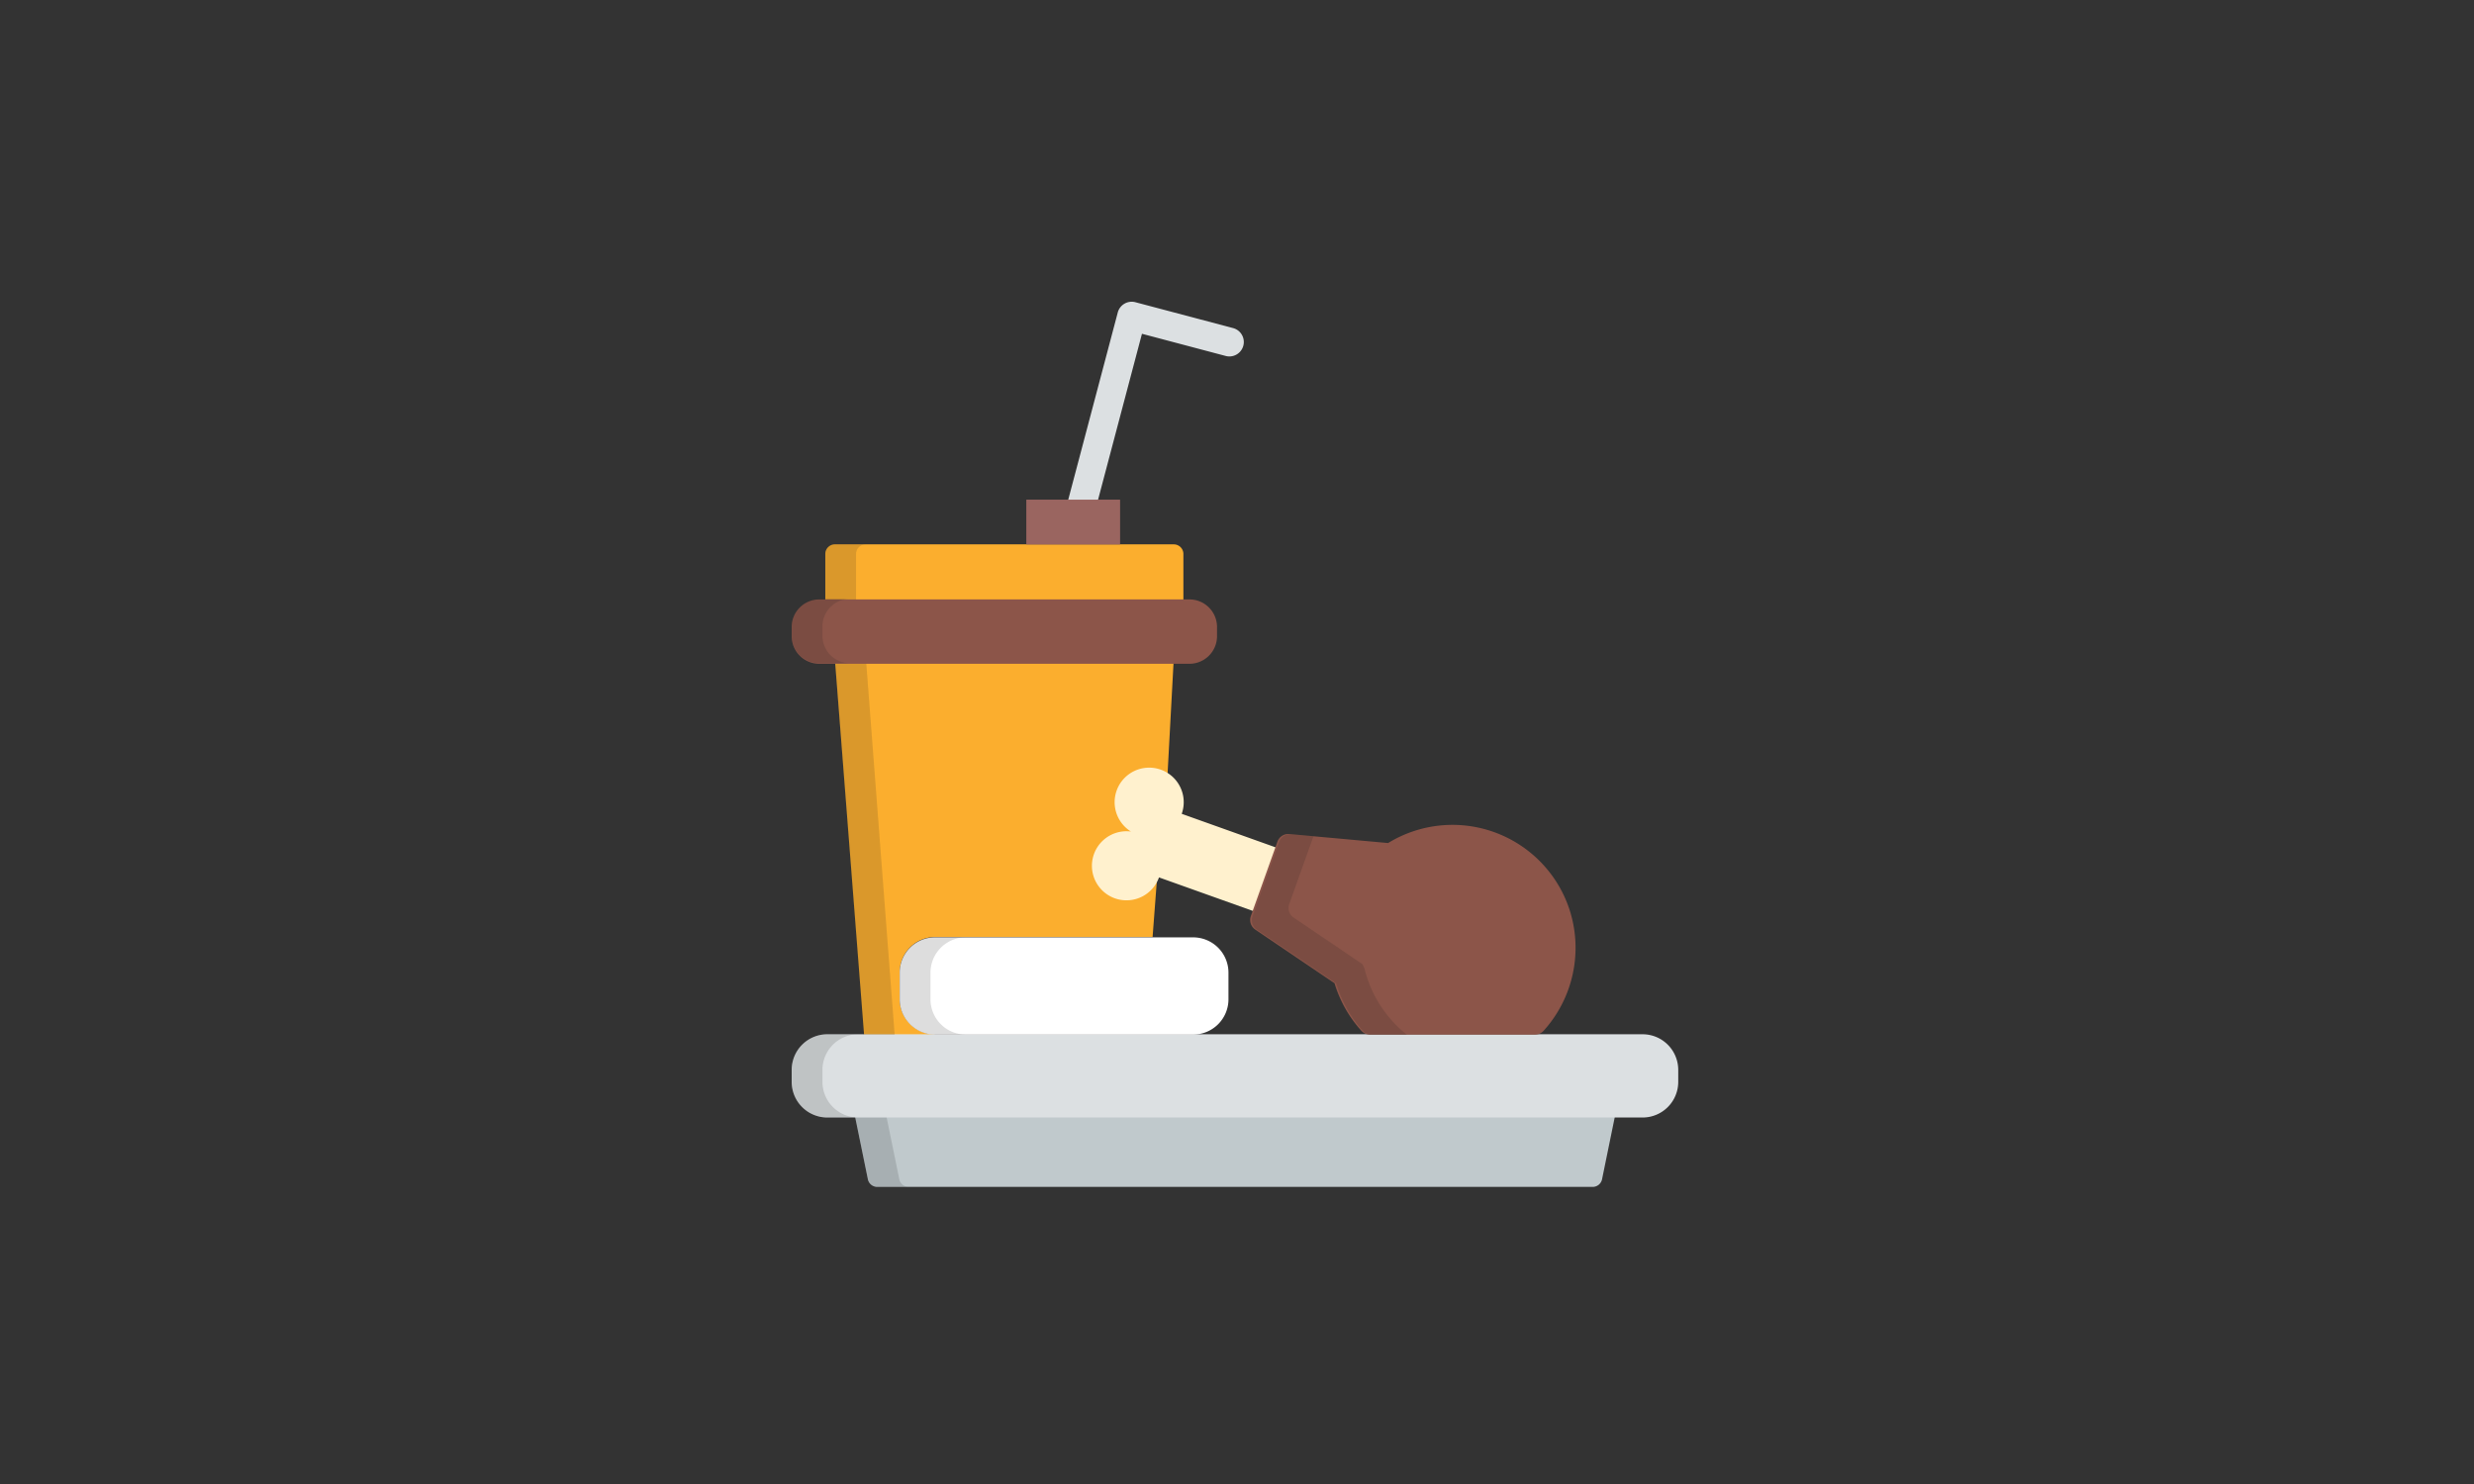
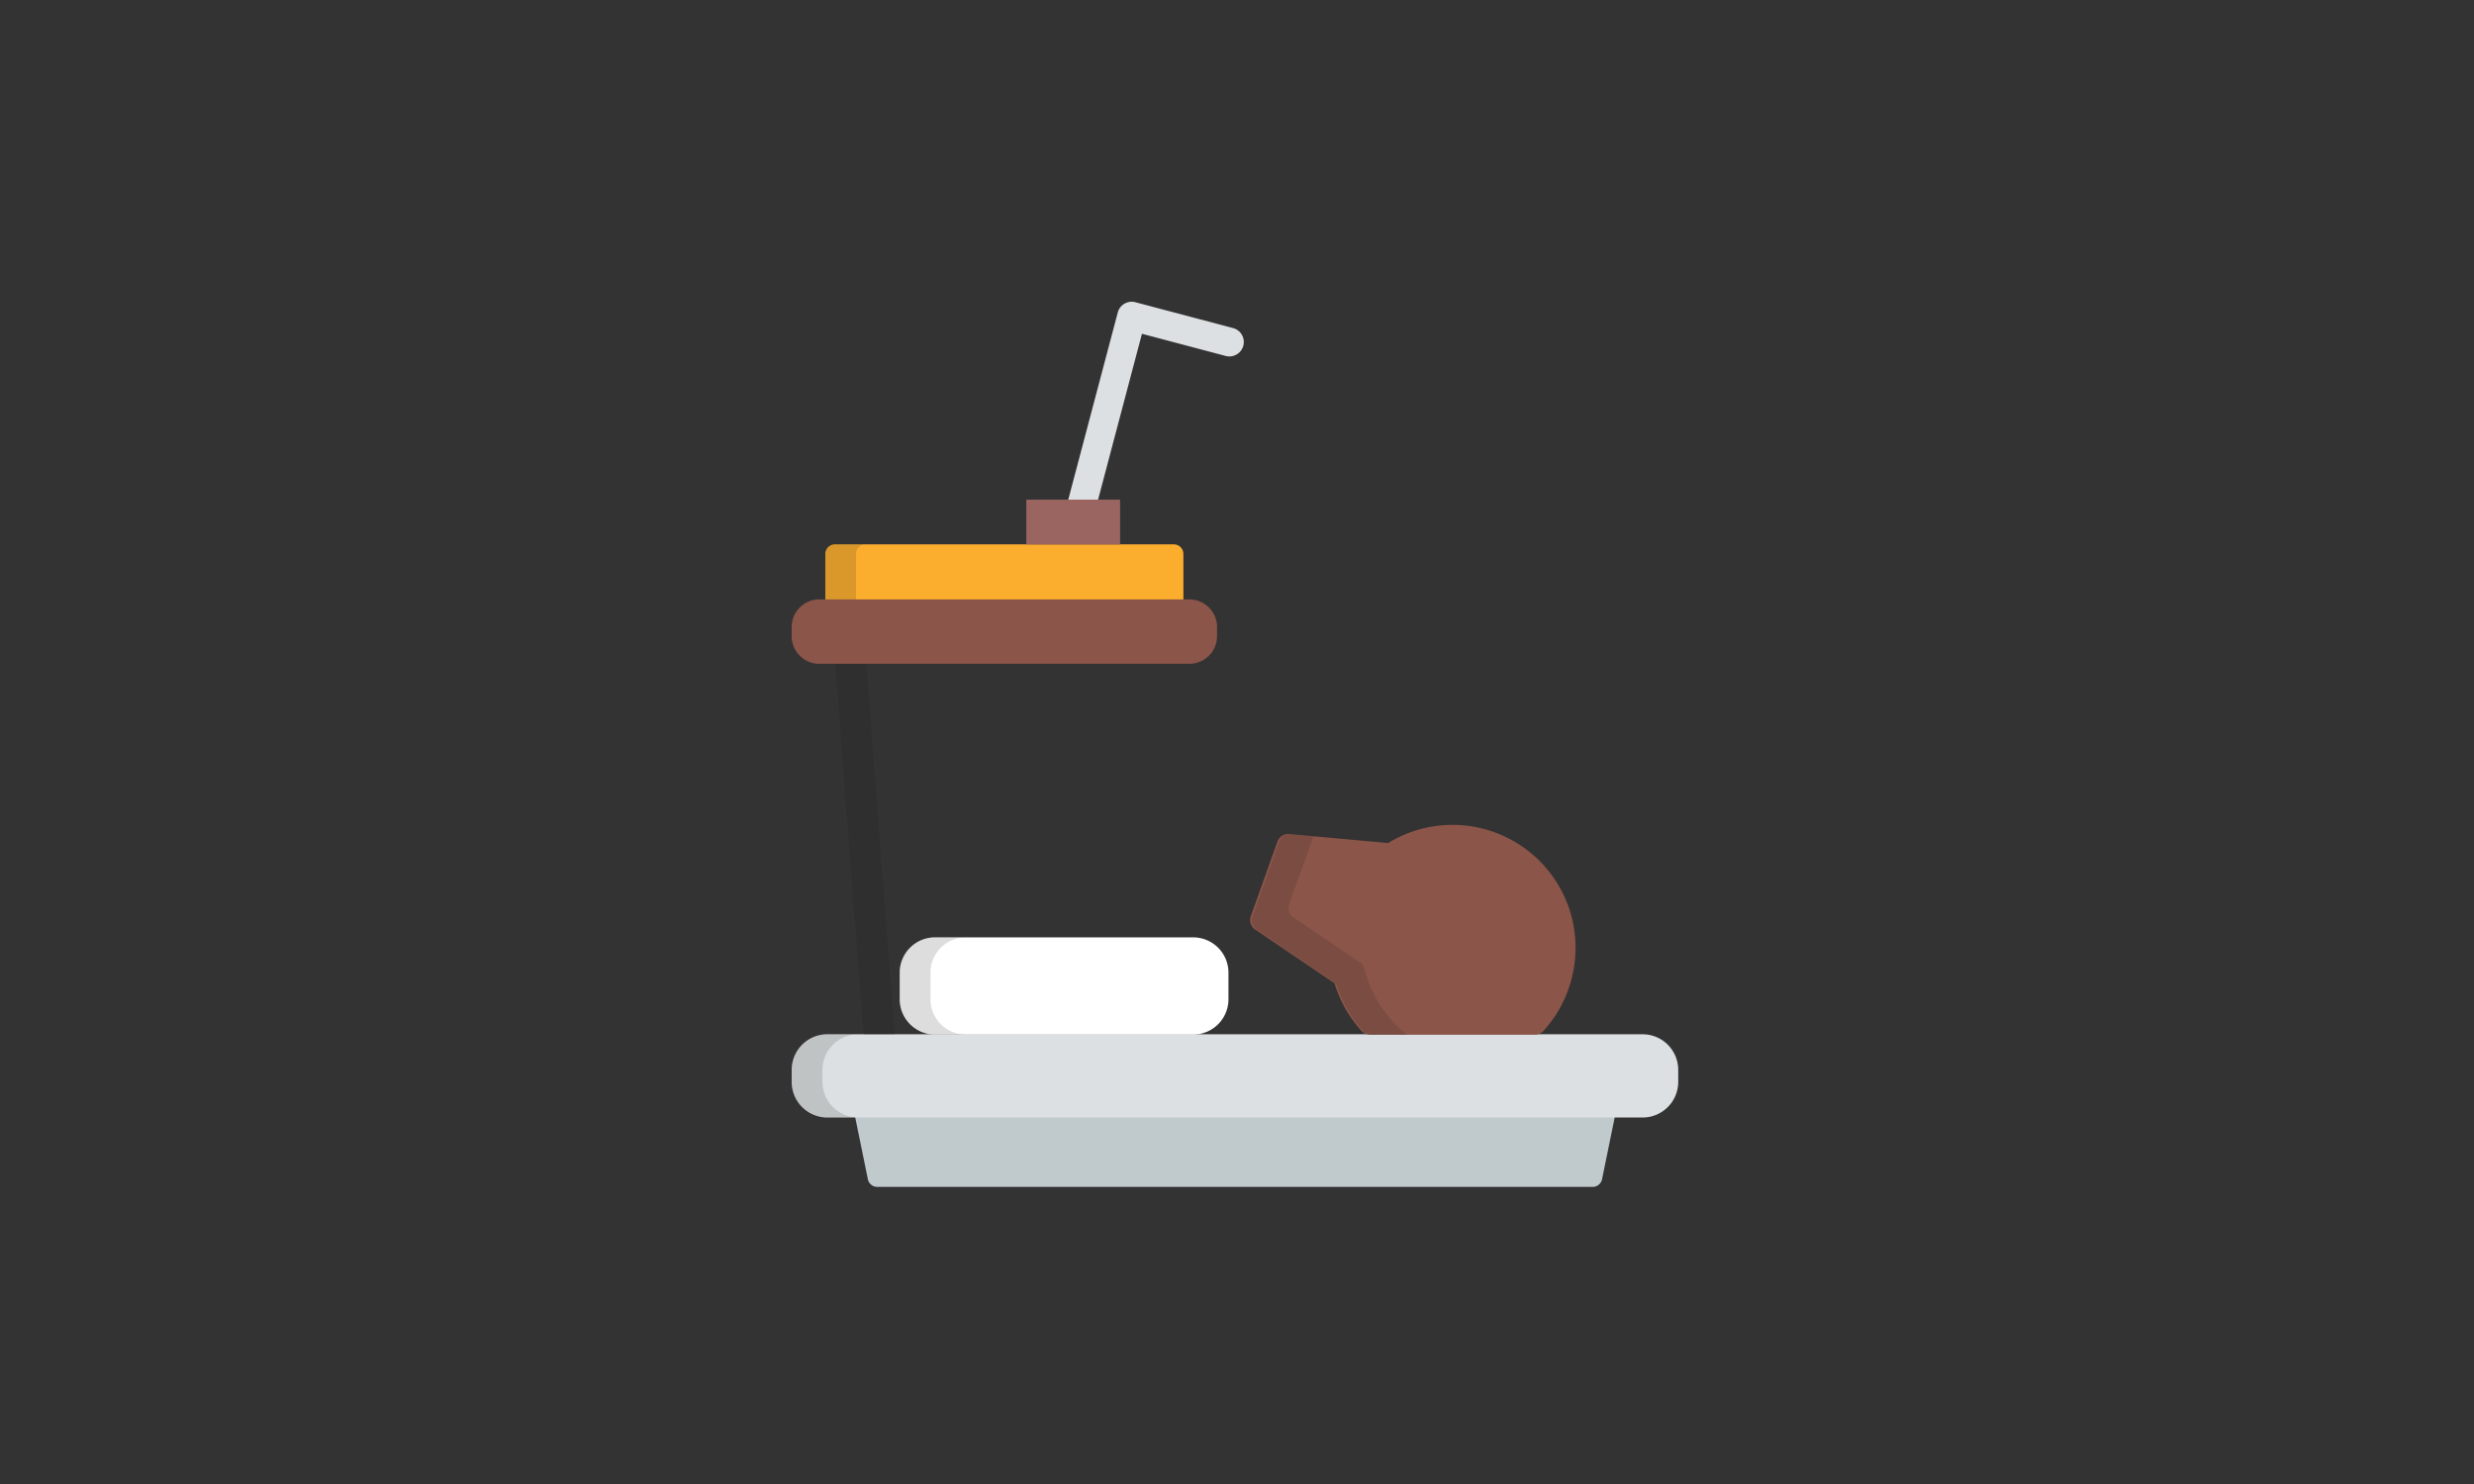
<svg xmlns="http://www.w3.org/2000/svg" data-name="food&amp;beverage" width="500" height="300" viewBox="0 0 500 300">
  <rect x="0" y="0" width="500" height="300" fill="#333333" stroke="none" />
-   <path data-name="Path 1380" d="M81.864 254.324c-3.631-1.3-4.1-2.689-2.805-6.321 1.127-3.156 5.571-3.4 8.765-2.98-2.737-1.7-6.467-4.774-5.34-7.929a6.949 6.949 0 0 1 9.687-3.9l1.278-23.773h-68.39l6.673 85.9 13.513-10.79a7.141 7.141 0 0 1-7.141-7.14v-5.369a7.141 7.141 0 0 1 7.141-7.141h43.968l1.2-15.805c-1.684 2.774-5.373 6.382-8.549 5.248z" transform="translate(143.727 -75.456)" style="fill:#fbae2e" />
  <path data-name="Path 1381" d="M162.3 44.188a2.918 2.918 0 0 1-2.82-3.661L169.539 2.5A2.914 2.914 0 0 1 173.1.43l19.789 5.24a2.915 2.915 0 0 1-1.492 5.635l-16.97-4.494-9.311 35.206a2.917 2.917 0 0 1-2.816 2.171z" transform="translate(56.365 60.666)" style="fill:#dce0e2" />
  <path data-name="Path 1382" d="M189.217 458.625a1.938 1.938 0 0 0-1.5-.715H37.013a1.942 1.942 0 0 0-1.9 2.333l3.06 14.962a1.941 1.941 0 0 0 1.9 1.553h144.582a1.94 1.94 0 0 0 1.9-1.553l3.06-14.962a1.947 1.947 0 0 0-.398-1.618z" transform="translate(137.224 -236.818)" style="fill:#c0c9cc" />
-   <path data-name="Path 1383" d="m44.526 475.205-3.067-14.962a1.943 1.943 0 0 1 1.9-2.333h-6.342a1.943 1.943 0 0 0-1.9 2.333l3.067 14.962a1.944 1.944 0 0 0 1.9 1.553h6.346a1.943 1.943 0 0 1-1.904-1.553z" transform="translate(137.224 -236.818)" style="fill:#202020;opacity:.15" />
  <path data-name="Path 1384" d="M179.175 433.265a7.207 7.207 0 0 1-7.2 7.215H7.2a7.209 7.209 0 0 1-7.2-7.215v-2.4a7.208 7.208 0 0 1 7.2-7.214h164.774a7.207 7.207 0 0 1 7.2 7.214z" transform="translate(160 -214.568)" style="fill:#dce0e2" />
  <path data-name="Path 1385" d="M6.218 433.265v-2.4a7.215 7.215 0 0 1 7.214-7.214H7.214A7.214 7.214 0 0 0 0 430.86v2.4a7.215 7.215 0 0 0 7.215 7.215h6.218a7.215 7.215 0 0 1-7.215-7.21z" transform="translate(160 -214.568)" style="fill:#202020;opacity:.15" />
  <path data-name="Path 1386" d="M62.266 374.741a7.141 7.141 0 0 1 7.141-7.141h52.163a7.141 7.141 0 0 1 7.14 7.141v5.37a7.141 7.141 0 0 1-7.14 7.14H69.407a7.141 7.141 0 0 1-7.141-7.14v-5.37z" transform="translate(119.566 -178.106)" style="fill:#fff" />
  <path data-name="Path 1387" d="M68.484 380.111v-5.369a7.141 7.141 0 0 1 7.141-7.141h-6.218a7.141 7.141 0 0 0-7.141 7.141v5.369a7.141 7.141 0 0 0 7.141 7.14h6.218a7.141 7.141 0 0 1-7.141-7.14z" transform="translate(119.566 -178.107)" style="fill:#202020;opacity:.15" />
  <path data-name="Path 1388" d="M89.811 140.511H21.328a1.943 1.943 0 0 0-1.943 1.943v12.889a1.943 1.943 0 0 0 1.943 1.943h68.483a1.943 1.943 0 0 0 1.943-1.943v-12.889a1.943 1.943 0 0 0-1.943-1.943z" transform="translate(147.412 -30.466)" style="fill:#fbae2e" />
  <path data-name="Path 1389" d="M25.6 155.344v-12.89a1.943 1.943 0 0 1 1.943-1.943h-6.215a1.943 1.943 0 0 0-1.943 1.943v12.889a1.943 1.943 0 0 0 1.943 1.943h6.218a1.943 1.943 0 0 1-1.946-1.942z" transform="translate(147.412 -30.466)" style="fill:#202020;opacity:.15" />
  <path data-name="Rectangle 1470" transform="translate(207.418 101.008)" style="fill:#9a6560" d="M0 0h18.954v9.059H0z" />
-   <path data-name="Path 1390" d="M178.468 274.216a6.983 6.983 0 0 0 2.893 8.278 6.982 6.982 0 1 0 5.669 9.271l19.13 6.832 4.59-12.853-19.13-6.833a6.983 6.983 0 1 0-13.152-4.7z" transform="translate(47.206 -114.392)" style="fill:#fff1ce" />
  <path data-name="Path 1391" d="M329.989 320.461a24.89 24.89 0 0 0-36.862-14.091l-19.957-1.821a2.331 2.331 0 0 0-2.407 1.538l-5.378 15.057a2.332 2.332 0 0 0 .889 2.715L282.3 334.71a25.038 25.038 0 0 0 5.441 9.628 2.333 2.333 0 0 0 1.724.762h33.355a2.33 2.33 0 0 0 1.725-.763 25.031 25.031 0 0 0 5.444-23.876z" transform="translate(-12.591 -135.943)" style="fill:#8c5549" />
  <path data-name="Path 1392" d="m25.059 209.422 5.741 75.112h6.283l-5.737-75.112z" transform="translate(143.727 -75.354)" style="fill:#202020;opacity:.15" />
  <path data-name="Path 1393" d="M0 177.892a5.577 5.577 0 0 1 5.576-5.576h74.812a5.576 5.576 0 0 1 5.575 5.576v1.858a5.575 5.575 0 0 1-5.575 5.576H5.576A5.576 5.576 0 0 1 0 179.751z" transform="translate(160 -51.14)" style="fill:#8c5549" />
  <g data-name="Group 2644">
-     <path data-name="Path 1394" d="M6.218 179.751v-1.858a5.577 5.577 0 0 1 5.576-5.576H5.576A5.577 5.577 0 0 0 0 177.892v1.858a5.576 5.576 0 0 0 5.576 5.576h6.218a5.576 5.576 0 0 1-5.576-5.575z" transform="translate(160 -51.243)" style="fill:#202020;opacity:.15" />
    <path data-name="Path 1395" d="M290.19 340.832a24.389 24.389 0 0 1-1.856-4.53 3.06 3.06 0 0 1-.144-.494l-.028-.113a14.17 14.17 0 0 1-.083-.315 5.368 5.368 0 0 0-.494-1.151l-13.895-9.407a2.332 2.332 0 0 1-.889-2.715l4.9-13.72-4.531-.413a2.331 2.331 0 0 0-2.407 1.538l-5.378 15.057a2.332 2.332 0 0 0 .889 2.715l16.026 10.851a25.036 25.036 0 0 0 5.441 9.628 2.333 2.333 0 0 0 1.724.762h7.135a24.788 24.788 0 0 1-6.41-7.693z" transform="translate(-12.246 -139.329)" style="fill:#202020;opacity:.15" />
  </g>
</svg>